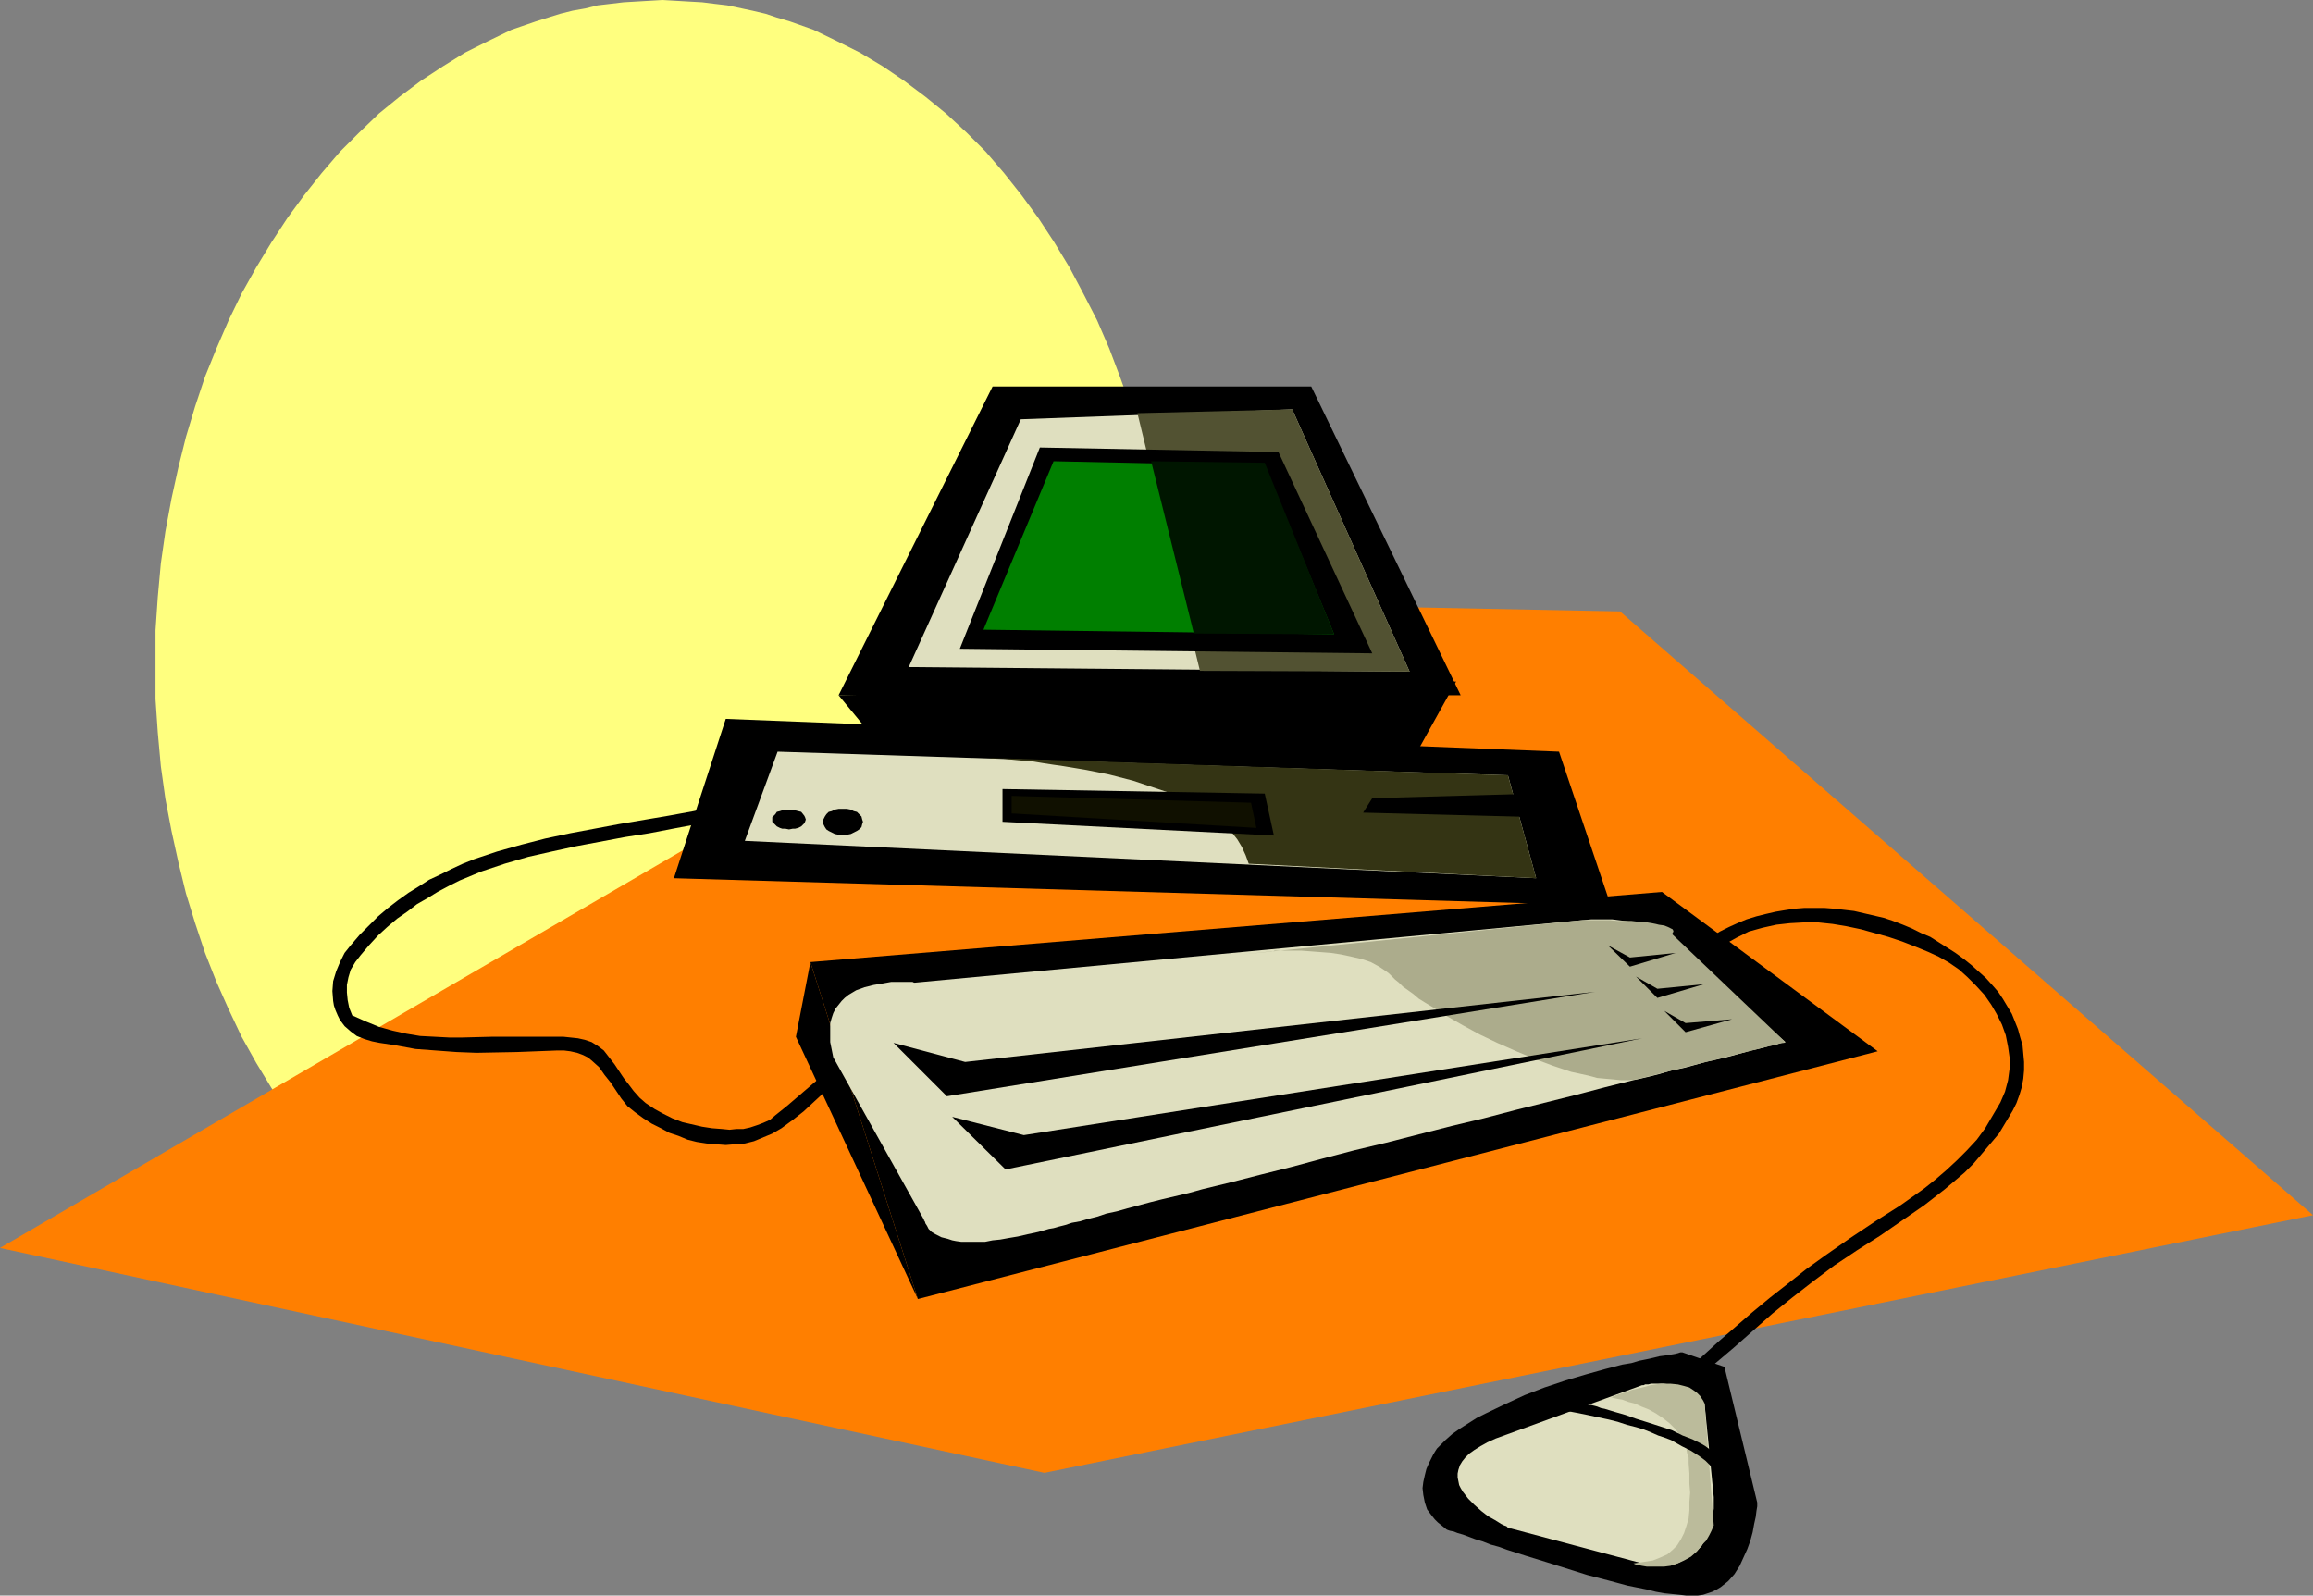
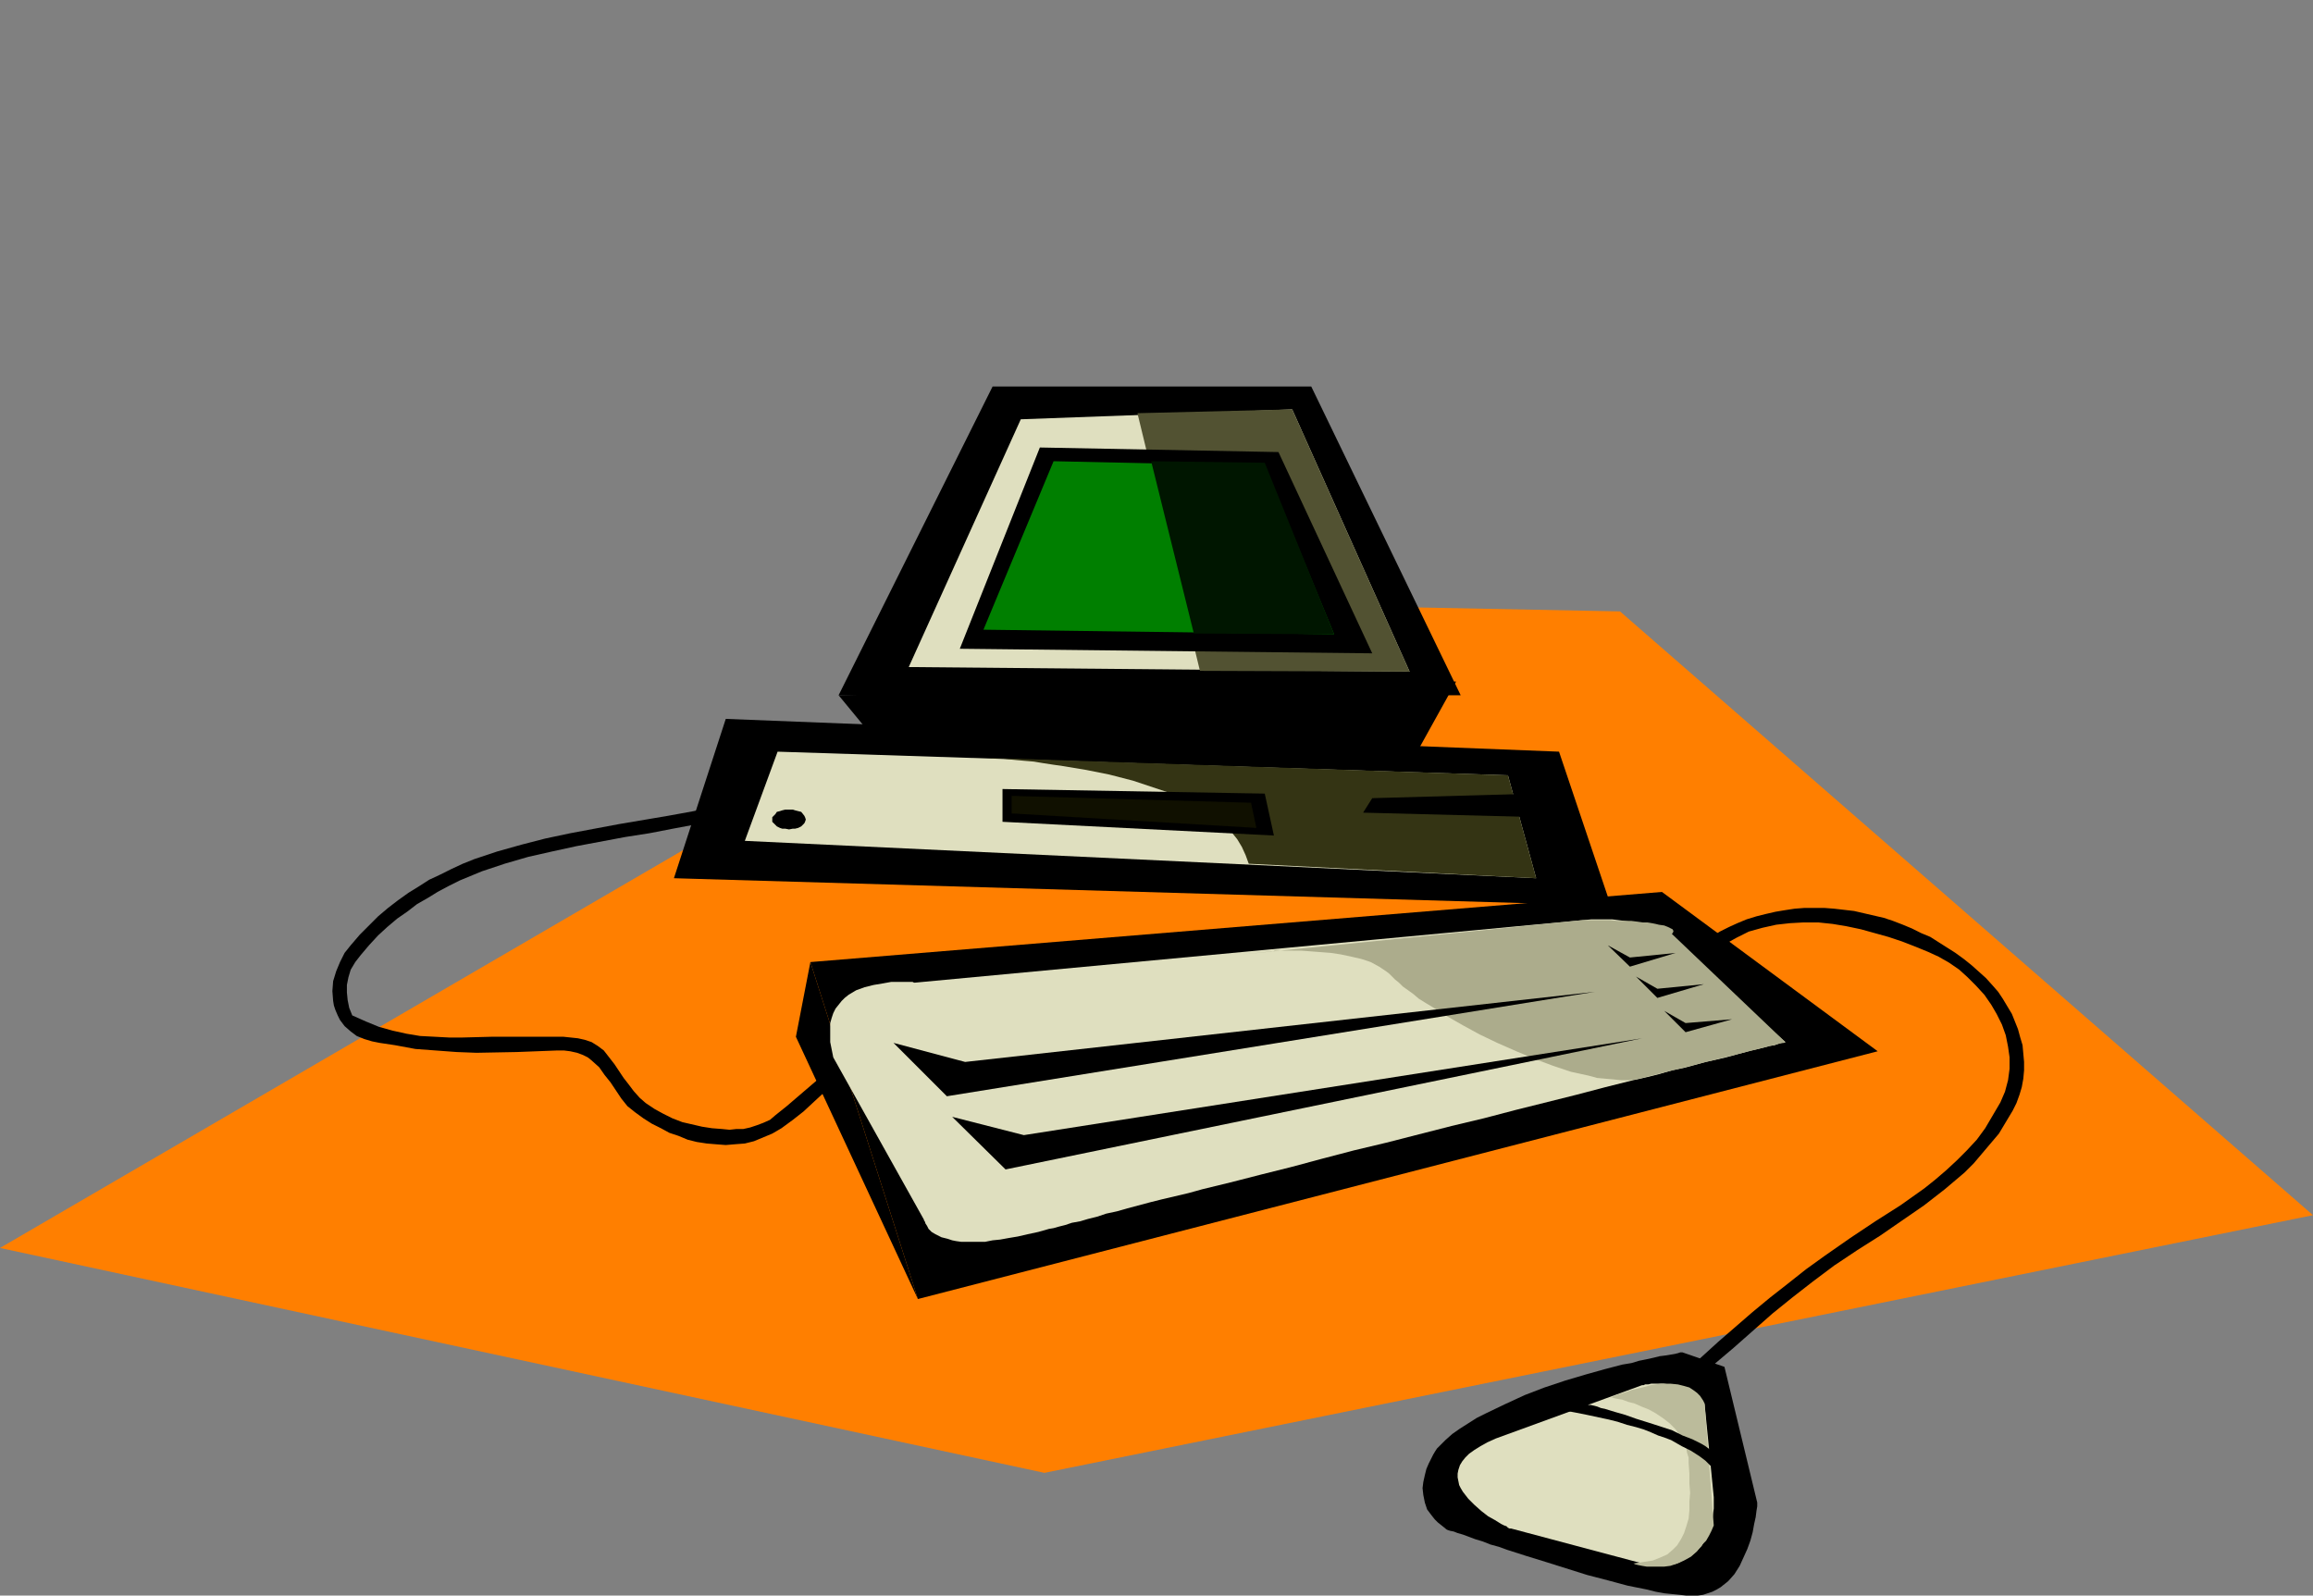
<svg xmlns="http://www.w3.org/2000/svg" xmlns:ns1="http://sodipodi.sourceforge.net/DTD/sodipodi-0.dtd" xmlns:ns2="http://www.inkscape.org/namespaces/inkscape" version="1.0" width="129.724mm" height="89.486mm" id="svg32" ns1:docname="Computer 18.wmf">
  <rect width="100%" height="100%" fill="#808080" stroke="none" />
  <ns1:namedview id="namedview32" pagecolor="#ffffff" bordercolor="#000000" borderopacity="0.25" ns2:showpageshadow="2" ns2:pageopacity="0.0" ns2:pagecheckerboard="0" ns2:deskcolor="#d1d1d1" ns2:document-units="mm" />
  <defs id="defs1">
    <pattern id="WMFhbasepattern" patternUnits="userSpaceOnUse" width="6" height="6" x="0" y="0" />
  </defs>
-   <path style="fill:#ffff7f;fill-opacity:1;fill-rule:evenodd;stroke:none" d="m 140.43,281.819 h 2.747 l 2.747,-0.162 2.909,-0.323 2.586,-0.162 2.747,-0.485 5.333,-0.97 2.747,-0.808 2.424,-0.646 2.747,-0.808 5.01,-1.939 5.01,-2.262 4.848,-2.424 4.848,-2.909 4.525,-3.07 4.525,-3.393 4.363,-3.717 4.363,-3.878 4.04,-4.201 3.878,-4.525 3.717,-4.525 3.555,-5.009 3.394,-5.009 3.232,-5.333 2.909,-5.494 2.909,-5.817 2.586,-5.817 2.262,-6.141 2.262,-6.302 1.778,-6.302 1.778,-6.625 1.454,-6.625 1.131,-6.787 0.97,-6.949 0.808,-7.11 0.323,-7.11 0.162,-7.272 -0.162,-7.272 -0.323,-7.11 -0.808,-7.11 -0.97,-6.787 -1.131,-6.949 -1.454,-6.625 -1.778,-6.464 -1.778,-6.464 -2.262,-6.302 -2.262,-5.979 -2.586,-5.979 -2.909,-5.656 -2.909,-5.494 -3.232,-5.333 -3.394,-5.171 -3.555,-4.848 -3.717,-4.686 -3.878,-4.525 -4.04,-4.04 -4.363,-4.04 -4.363,-3.555 -4.525,-3.393 -4.525,-3.07 -4.848,-2.909 -4.848,-2.424 -5.01,-2.424 -5.01,-1.778 -2.747,-0.808 -2.424,-0.808 -2.747,-0.646 -5.333,-1.131 -2.747,-0.323 -2.586,-0.323 -2.909,-0.162 -2.747,-0.162 L 140.43,0 l -2.747,0.162 -2.747,0.162 -2.747,0.162 -2.747,0.323 -2.747,0.323 -2.586,0.646 -2.747,0.485 -2.586,0.646 -2.586,0.808 -2.586,0.808 -5.171,1.778 -5.01,2.424 -4.848,2.424 -4.686,2.909 -4.686,3.07 -4.525,3.393 -4.363,3.555 -4.202,4.04 -4.04,4.04 -3.878,4.525 -3.717,4.686 -3.555,4.848 -3.394,5.171 -3.232,5.333 -3.07,5.494 -2.747,5.656 -2.586,5.979 -2.424,5.979 -2.101,6.302 -1.939,6.464 -1.616,6.464 -1.454,6.625 -1.293,6.949 -0.97,6.787 -0.646,7.11 -0.485,7.11 v 7.272 7.272 l 0.485,7.11 0.646,7.11 0.97,6.949 1.293,6.787 1.454,6.625 1.616,6.625 1.939,6.302 2.101,6.302 2.424,6.141 2.586,5.817 2.747,5.817 3.07,5.494 3.232,5.333 3.394,5.009 3.555,5.009 3.717,4.525 3.878,4.525 4.04,4.201 4.202,3.878 4.363,3.717 4.525,3.393 4.686,3.07 4.686,2.909 4.848,2.424 5.01,2.262 5.171,1.939 2.586,0.808 2.586,0.646 2.586,0.808 2.747,0.485 2.586,0.485 2.747,0.485 2.747,0.162 2.747,0.323 2.747,0.162 z" id="path1" />
  <path style="fill:#ff7f00;fill-opacity:1;fill-rule:evenodd;stroke:none" d="m 0,264.528 235.289,-137.031 108.11,2.101 146.894,127.982 -268.902,54.619 z" id="path2" />
  <path style="fill:#000000;fill-opacity:1;fill-rule:evenodd;stroke:none" d="m 153.843,152.382 -10.989,33.773 198.606,5.817 -10.989,-32.642 z" id="path3" />
  <path style="fill:#dfdfbf;fill-opacity:1;fill-rule:evenodd;stroke:none" d="m 164.832,159.331 -6.949,18.906 167.741,7.918 -5.979,-21.815 z" id="path4" />
  <path style="fill:#343414;fill-opacity:1;fill-rule:evenodd;stroke:none" d="m 209.11,160.624 h 0.485 l 0.808,0.162 h 0.97 1.131 l 1.293,0.162 1.616,0.162 1.778,0.162 1.939,0.162 1.939,0.323 2.101,0.323 2.262,0.323 4.848,0.808 4.848,0.97 5.01,1.293 4.848,1.616 2.424,0.808 2.424,0.97 2.101,0.97 2.101,1.131 1.939,1.131 1.939,1.293 1.616,1.454 1.454,1.454 1.293,1.616 0.97,1.616 0.808,1.778 0.646,1.778 60.923,3.07 -5.979,-21.815 z" id="path5" />
  <path style="fill:#000000;fill-opacity:1;fill-rule:evenodd;stroke:none" d="M 210.403,81.928 177.76,147.373 H 309.625 L 277.952,81.928 Z" id="path6" />
  <path style="fill:#dfdfbf;fill-opacity:1;fill-rule:evenodd;stroke:none" d="m 216.382,88.876 -23.755,52.518 106.171,0.97 -24.886,-55.588 z" id="path7" />
  <path style="fill:#525232;fill-opacity:1;fill-rule:evenodd;stroke:none" d="m 241.107,87.584 13.251,54.619 44.44,0.162 -24.886,-55.588 z" id="path8" />
  <path style="fill:#000000;fill-opacity:1;fill-rule:evenodd;stroke:none" d="m 177.76,147.373 9.858,11.958 111.181,2.909 9.858,-17.775 z" id="path9" />
  <path style="fill:#000000;fill-opacity:1;fill-rule:evenodd;stroke:none" d="m 171.781,203.931 180.507,-14.867 45.733,33.773 -203.454,52.518 z" id="path10" />
  <path style="fill:#000000;fill-opacity:1;fill-rule:evenodd;stroke:none" d="m 171.781,203.931 -3.07,15.836 25.856,55.588 z" id="path11" />
  <path style="fill:#000000;fill-opacity:1;fill-rule:evenodd;stroke:none" d="m 152.065,170.804 -5.01,1.131 -5.333,0.97 -10.504,1.778 -10.342,1.939 -5.333,1.131 -5.01,1.293 -5.171,1.454 -4.848,1.616 -2.424,0.97 -2.424,1.131 -2.262,1.131 -2.424,1.131 -2.262,1.454 -2.101,1.293 -2.262,1.616 -2.101,1.616 -2.101,1.778 -1.939,1.939 -1.939,1.939 -1.939,2.262 -1.293,1.616 -0.97,1.939 -0.808,1.939 -0.646,2.101 -0.162,2.101 0.162,2.101 0.162,0.97 0.323,0.97 0.485,1.131 0.485,0.97 0.485,0.646 0.485,0.646 1.293,1.131 1.293,0.97 1.616,0.646 1.616,0.485 1.616,0.323 3.232,0.485 4.363,0.808 4.363,0.323 4.363,0.323 4.202,0.162 8.565,-0.162 4.202,-0.162 4.202,-0.162 h 1.616 l 1.293,0.162 1.454,0.323 1.293,0.485 0.97,0.485 0.808,0.646 1.616,1.454 1.131,1.616 1.293,1.616 2.262,3.393 1.293,1.616 0.808,0.646 0.808,0.646 1.778,1.293 1.778,1.131 1.939,0.97 1.778,0.97 1.939,0.646 1.939,0.808 1.939,0.485 2.101,0.323 1.939,0.162 2.101,0.162 1.939,-0.162 2.101,-0.162 1.939,-0.485 1.939,-0.808 1.939,-0.808 1.939,-1.131 2.424,-1.778 2.262,-1.778 2.262,-2.101 2.101,-1.939 2.262,-1.778 2.262,-1.778 2.586,-1.454 1.293,-0.646 1.454,-0.485 0.485,-0.323 0.323,-0.485 0.162,-0.485 -0.162,-0.485 -0.323,-0.485 -0.485,-0.485 h -0.485 -0.485 l -1.454,0.485 -1.454,0.646 -2.424,1.454 -2.424,1.616 -2.262,1.778 -4.525,3.878 -2.262,1.939 -2.424,1.939 -1.131,0.97 -1.454,0.646 -1.293,0.485 -1.454,0.485 -1.454,0.323 h -1.454 l -1.454,0.162 -1.616,-0.162 -2.101,-0.162 -2.101,-0.323 -2.101,-0.485 -2.101,-0.485 -2.101,-0.808 -1.939,-0.97 -1.778,-0.97 -1.939,-1.293 -1.293,-1.131 -1.293,-1.454 -0.97,-1.293 -1.131,-1.454 -1.939,-2.909 -1.131,-1.454 -1.131,-1.454 -0.646,-0.485 -0.646,-0.485 -1.293,-0.808 -1.454,-0.485 -1.454,-0.323 -3.07,-0.323 h -3.07 -5.979 -6.141 l -6.141,0.162 h -2.909 l -3.07,-0.162 -3.07,-0.162 -2.909,-0.485 -2.909,-0.646 -2.909,-0.808 -2.747,-1.131 -2.909,-1.293 -0.646,-1.616 -0.323,-1.616 -0.162,-1.616 v -1.616 l 0.323,-1.616 0.485,-1.616 0.97,-1.616 1.131,-1.454 1.778,-2.101 1.939,-2.101 1.939,-1.778 2.101,-1.778 2.101,-1.454 2.101,-1.616 2.262,-1.293 2.101,-1.293 2.424,-1.293 2.262,-1.131 4.686,-1.939 4.848,-1.616 5.01,-1.454 5.01,-1.131 5.171,-1.131 10.342,-1.939 5.171,-0.808 5.01,-0.97 5.171,-0.97 5.01,-0.97 0.485,-0.323 0.485,-0.485 0.162,-0.485 v -0.646 l -0.323,-0.485 -0.485,-0.323 -0.485,-0.323 z" id="path12" />
  <path style="fill:#000000;fill-opacity:1;fill-rule:evenodd;stroke:none" d="m 356.651,286.666 h -0.162 -0.323 l -0.485,0.162 -0.646,0.162 -0.97,0.162 -0.97,0.162 -1.293,0.162 -1.293,0.323 -1.454,0.323 -1.616,0.323 -1.616,0.485 -1.939,0.323 -3.717,0.97 -4.04,1.131 -4.363,1.293 -4.363,1.454 -4.202,1.616 -4.202,1.939 -4.04,1.939 -1.939,0.97 -1.778,1.131 -1.778,1.131 -1.616,1.131 -1.454,1.293 -1.293,1.293 -0.162,0.162 -0.323,0.323 -0.323,0.485 -0.485,0.808 -0.485,0.97 -0.485,0.97 -0.485,1.131 -0.323,1.293 -0.323,1.454 -0.162,1.293 0.162,1.454 0.323,1.616 0.485,1.454 0.97,1.293 0.646,0.808 0.646,0.646 0.808,0.646 0.808,0.646 0.162,0.162 0.323,0.162 0.485,0.162 0.808,0.162 0.808,0.323 1.131,0.323 1.293,0.485 1.293,0.485 1.616,0.485 1.616,0.646 1.778,0.485 1.778,0.646 4.04,1.293 4.202,1.293 8.726,2.747 4.363,1.131 4.202,1.131 4.04,0.808 1.939,0.485 1.778,0.323 1.616,0.162 1.616,0.162 1.454,0.162 h 1.293 1.131 l 1.131,-0.162 0.97,-0.323 0.97,-0.323 0.97,-0.485 0.808,-0.485 1.616,-1.293 1.293,-1.454 1.131,-1.778 0.808,-1.778 0.808,-1.778 0.646,-1.778 0.485,-1.778 0.323,-1.778 0.323,-1.454 0.162,-1.293 0.162,-0.97 v -0.323 -0.323 -0.162 l -6.949,-28.764 z" id="path13" />
  <path style="fill:#000000;fill-opacity:1;fill-rule:evenodd;stroke:none" d="m 354.55,298.14 2.101,-2.747 1.131,-1.293 1.293,-1.131 4.202,-3.717 4.202,-3.555 8.242,-7.272 4.202,-3.393 4.363,-3.393 4.525,-3.393 4.848,-3.232 4.848,-3.07 4.686,-3.232 4.686,-3.232 4.363,-3.393 2.101,-1.778 2.101,-1.778 1.939,-1.939 1.778,-2.101 1.778,-2.101 1.778,-2.101 1.454,-2.424 1.454,-2.424 0.808,-1.616 0.646,-1.778 0.485,-1.616 0.323,-1.778 0.162,-1.778 v -1.778 l -0.162,-1.778 -0.162,-1.778 -0.485,-1.616 -0.485,-1.778 -0.646,-1.616 -0.646,-1.616 -0.97,-1.616 -0.97,-1.616 -0.97,-1.454 -1.131,-1.293 -1.454,-1.616 -3.07,-2.747 -1.616,-1.293 -1.778,-1.293 -1.778,-1.131 -1.778,-1.131 -1.778,-1.131 -1.939,-0.808 -1.939,-0.97 -1.939,-0.808 -2.101,-0.808 -1.939,-0.646 -2.101,-0.485 -2.101,-0.485 -2.101,-0.485 -4.202,-0.485 -2.101,-0.162 h -2.101 -2.101 l -2.101,0.162 -2.101,0.323 -1.939,0.323 -2.101,0.485 -1.939,0.485 -2.101,0.646 -1.939,0.808 -1.778,0.808 -1.939,0.97 -1.778,1.131 -1.778,1.131 -2.909,2.424 2.262,0.323 -1.616,-1.939 -1.131,-0.646 -0.97,-0.646 -2.262,-1.293 -0.485,-0.323 h -0.646 l -0.485,0.162 -0.485,0.485 -0.162,0.485 v 0.485 l 0.162,0.646 0.323,0.485 2.586,1.616 2.747,2.262 v 0 l 0.485,0.323 0.646,0.162 h 0.485 l 0.485,-0.323 2.747,-2.262 1.293,-0.97 1.293,-0.808 1.293,-0.808 1.454,-0.808 2.586,-1.293 2.909,-0.808 2.909,-0.646 2.909,-0.323 2.909,-0.162 h 3.07 l 3.07,0.323 2.909,0.485 3.07,0.646 2.909,0.808 2.909,0.808 2.909,0.97 2.909,1.131 2.747,1.131 2.101,0.97 2.262,1.293 2.101,1.454 1.778,1.616 1.778,1.778 1.778,1.939 1.454,2.101 1.131,1.939 1.131,2.262 0.808,2.262 0.485,2.424 0.323,2.262 v 2.424 l -0.323,2.424 -0.646,2.424 -0.485,1.131 -0.485,1.131 -1.616,2.747 -1.616,2.747 -1.778,2.424 -2.101,2.262 -2.101,2.101 -2.262,2.101 -2.262,1.939 -2.424,1.939 -5.01,3.555 -5.333,3.393 -5.333,3.555 -5.333,3.717 -4.04,2.909 -3.878,3.07 -3.717,2.909 -3.717,3.07 -7.272,6.302 -7.11,6.464 -2.747,2.585 -1.131,1.454 -1.131,1.454 -0.162,0.485 -0.162,0.646 0.323,0.485 0.323,0.485 0.485,0.162 0.646,0.162 0.485,-0.162 z" id="path14" />
  <path style="fill:#000000;fill-opacity:1;fill-rule:evenodd;stroke:none" d="m 220.422,94.855 -16.968,42.661 87.425,0.97 -19.877,-42.661 z" id="path15" />
  <path style="fill:#007f00;fill-opacity:1;fill-rule:evenodd;stroke:none" d="m 223.331,97.764 -14.867,35.712 74.336,0.97 -14.706,-35.712 z" id="path16" />
  <path style="fill:#000000;fill-opacity:1;fill-rule:evenodd;stroke:none" d="m 290.88,169.188 34.744,-0.97 0.97,5.009 -37.653,-0.97 z" id="path17" />
  <path style="fill:#000000;fill-opacity:1;fill-rule:evenodd;stroke:none" d="m 212.504,167.249 v 6.949 l 57.53,2.909 -1.939,-8.888 z" id="path18" />
  <path style="fill:#101000;fill-opacity:1;fill-rule:evenodd;stroke:none" d="m 214.443,168.703 v 3.717 l 51.874,3.07 -1.131,-5.333 z" id="path19" />
  <path style="fill:#000000;fill-opacity:1;fill-rule:evenodd;stroke:none" d="m 167.256,175.813 0.808,-0.162 h 0.485 l 0.646,-0.162 0.646,-0.323 0.323,-0.323 0.323,-0.323 0.162,-0.323 0.162,-0.485 -0.162,-0.485 -0.162,-0.323 -0.646,-0.808 -0.646,-0.162 -0.646,-0.162 -0.485,-0.162 h -0.808 -0.808 l -0.646,0.162 -0.485,0.162 -0.646,0.162 -0.323,0.485 -0.323,0.323 -0.323,0.323 v 0.485 0.485 l 0.323,0.323 0.323,0.323 0.323,0.323 0.646,0.323 0.485,0.162 h 0.646 z" id="path20" />
-   <path style="fill:#000000;fill-opacity:1;fill-rule:evenodd;stroke:none" d="m 178.729,176.945 h 0.808 l 0.808,-0.162 0.646,-0.323 0.646,-0.323 0.485,-0.323 0.485,-0.485 0.162,-0.646 0.162,-0.485 -0.162,-0.485 -0.162,-0.646 -0.485,-0.485 -0.485,-0.485 -0.646,-0.162 -0.646,-0.323 -0.808,-0.162 h -0.808 -0.97 l -0.808,0.162 -0.646,0.323 -0.646,0.162 -0.485,0.485 -0.323,0.485 -0.323,0.646 v 0.485 0.485 l 0.323,0.646 0.323,0.485 0.485,0.323 0.646,0.323 0.646,0.323 0.808,0.162 z" id="path21" />
  <path style="fill:#001600;fill-opacity:1;fill-rule:evenodd;stroke:none" d="m 244.016,97.764 9.05,36.52 29.734,0.162 -14.706,-36.358 z" id="path22" />
  <path style="fill:#dfdfbf;fill-opacity:1;fill-rule:evenodd;stroke:none" d="m 193.92,208.294 h -0.162 l -0.323,-0.162 h -0.485 -0.97 -1.454 -1.616 l -1.778,0.323 -1.939,0.323 -1.939,0.485 -1.778,0.646 -1.616,0.97 -0.808,0.646 -0.646,0.646 -0.646,0.808 -0.646,0.808 -0.485,0.97 -0.323,0.97 -0.323,1.131 v 1.293 1.293 1.454 l 0.323,1.616 0.323,1.616 19.23,34.419 v 0.162 l 0.162,0.162 0.162,0.485 0.323,0.485 0.323,0.646 0.646,0.646 0.808,0.485 1.293,0.646 1.293,0.323 0.97,0.323 0.808,0.162 1.131,0.162 h 1.131 2.424 1.454 l 1.616,-0.323 1.616,-0.162 1.778,-0.323 1.939,-0.323 2.101,-0.485 2.262,-0.485 2.262,-0.646 0.97,-0.162 1.131,-0.323 1.293,-0.323 1.454,-0.485 1.778,-0.323 1.616,-0.485 1.939,-0.485 1.939,-0.646 2.262,-0.485 2.262,-0.646 2.424,-0.646 2.424,-0.646 2.586,-0.646 2.747,-0.646 2.747,-0.646 2.909,-0.808 5.979,-1.454 6.302,-1.616 6.464,-1.616 6.626,-1.778 6.787,-1.778 6.787,-1.616 13.898,-3.555 6.787,-1.616 6.787,-1.778 6.464,-1.616 6.464,-1.616 6.141,-1.616 5.818,-1.454 2.909,-0.646 2.586,-0.646 2.747,-0.808 2.424,-0.485 2.424,-0.646 2.262,-0.646 2.262,-0.485 2.101,-0.485 1.778,-0.485 1.778,-0.485 1.778,-0.485 1.454,-0.323 1.293,-0.323 1.131,-0.323 1.131,-0.162 0.808,-0.323 0.646,-0.162 h 0.485 l 0.323,-0.162 v 0 L 356.651,201.668 v -0.162 l -0.162,-0.162 -0.162,-0.485 -0.323,-0.485 -0.485,-0.485 -0.646,-0.646 -0.808,-0.646 -0.97,-0.808 -1.293,-0.646 -1.454,-0.646 -1.778,-0.485 -1.939,-0.485 -2.262,-0.323 -2.586,-0.323 h -4.525 l -1.778,0.162 z" id="path23" />
  <path style="fill:#acac8c;fill-opacity:1;fill-rule:evenodd;stroke:none" d="m 269.387,201.668 h 0.485 l 0.323,-0.162 h 0.97 1.293 1.616 1.778 l 2.101,0.162 2.101,0.162 2.101,0.162 2.101,0.323 2.262,0.485 2.101,0.485 1.939,0.646 1.778,0.97 1.454,0.97 0.646,0.485 0.646,0.646 0.646,0.646 0.808,0.646 0.808,0.808 1.131,0.808 1.131,0.808 1.131,0.97 1.293,0.808 1.616,0.97 3.07,1.939 3.394,1.939 3.555,1.939 3.717,1.778 4.04,1.778 3.878,1.616 3.878,1.454 3.878,1.293 3.717,0.808 1.778,0.485 1.778,0.162 1.778,0.162 1.616,0.162 h 1.454 l 1.616,-0.162 31.674,-7.918 -24.078,-22.946 0.162,-0.162 0.162,-0.323 v -0.162 l -0.162,-0.323 -0.323,-0.162 -0.646,-0.323 -0.808,-0.323 -1.131,-0.162 -0.646,-0.162 -0.808,-0.162 -0.97,-0.162 h -0.97 l -1.131,-0.162 -1.293,-0.162 h -1.293 -1.616 l -1.616,-0.162 h -1.778 -1.939 -2.101 l -72.074,7.272 z" id="path24" />
  <path style="fill:#000000;fill-opacity:1;fill-rule:evenodd;stroke:none" d="m 201.838,236.734 11.312,11.15 134.936,-27.794 -131.057,20.522 z" id="path25" />
  <path style="fill:#000000;fill-opacity:1;fill-rule:evenodd;stroke:none" d="m 189.395,221.06 11.312,11.312 137.36,-22.138 -133.481,14.867 z" id="path26" />
  <path style="fill:#000000;fill-opacity:1;fill-rule:evenodd;stroke:none" d="m 340.814,200.376 4.686,4.525 9.696,-2.909 -9.696,0.97 z" id="path27" />
  <path style="fill:#000000;fill-opacity:1;fill-rule:evenodd;stroke:none" d="m 346.793,207.001 4.525,4.525 9.858,-2.909 -9.858,0.97 z" id="path28" />
  <path style="fill:#000000;fill-opacity:1;fill-rule:evenodd;stroke:none" d="m 352.772,214.273 4.525,4.525 9.858,-2.747 -9.858,0.808 z" id="path29" />
  <path style="fill:#dfdfbf;fill-opacity:1;fill-rule:evenodd;stroke:none" d="m 320.291,323.994 h -0.162 -0.162 l -0.323,-0.162 -0.323,-0.323 -0.485,-0.162 -0.646,-0.323 -1.293,-0.808 -1.454,-0.808 -1.454,-1.131 -1.454,-1.293 -1.293,-1.293 -1.131,-1.454 -0.485,-0.808 -0.323,-0.646 -0.162,-0.808 -0.162,-0.808 v -0.808 l 0.162,-0.808 0.323,-0.97 0.485,-0.808 0.646,-0.808 0.808,-0.808 1.131,-0.808 1.293,-0.808 1.454,-0.808 1.778,-0.808 31.027,-11.312 v 0 h 0.323 l 0.323,-0.162 h 0.646 l 0.646,-0.162 h 0.808 0.97 0.808 l 1.131,0.162 0.97,0.323 1.131,0.323 1.131,0.323 1.131,0.646 1.131,0.646 0.97,0.808 1.131,1.131 1.939,19.714 v 2.424 l -0.162,1.131 -0.162,1.293 -0.323,1.293 -0.485,1.454 -0.646,1.293 -0.808,1.454 -1.131,1.131 -1.293,1.131 -1.616,0.808 -0.808,0.485 -0.97,0.323 -1.131,0.162 -1.131,0.162 h -1.293 -1.293 z" id="path30" />
-   <path style="fill:#bbbb9b;fill-opacity:1;fill-rule:evenodd;stroke:none" d="m 341.46,296.2 h 0.162 l 0.485,0.162 0.808,0.162 0.97,0.162 1.293,0.485 1.293,0.323 1.454,0.646 1.616,0.646 1.454,0.808 1.454,0.97 1.454,1.131 1.293,1.293 0.97,1.454 0.97,1.778 0.323,0.808 0.162,0.97 0.323,0.97 v 1.131 l 0.162,2.262 v 2.101 l 0.162,1.939 -0.162,1.939 v 1.778 l -0.162,1.778 -0.485,1.616 -0.485,1.454 -0.646,1.293 -0.808,1.293 -0.97,0.97 -1.131,0.97 -1.454,0.646 -1.616,0.646 -2.101,0.323 -2.101,0.323 h 0.162 l 0.323,0.162 0.646,0.162 0.808,0.162 0.97,0.162 h 1.131 1.131 1.454 l 1.293,-0.162 1.454,-0.485 1.454,-0.646 1.454,-0.808 1.293,-1.131 1.293,-1.616 0.646,-0.646 0.646,-1.131 0.485,-0.97 0.485,-1.131 -1.939,-25.693 v -0.162 l -0.162,-0.323 -0.162,-0.323 -0.323,-0.485 -0.323,-0.485 -0.646,-0.646 -0.646,-0.485 -0.97,-0.646 -1.131,-0.323 -1.293,-0.323 -1.616,-0.162 h -0.97 -0.97 l -1.131,0.162 -1.131,0.162 -1.131,0.323 -1.293,0.323 -1.454,0.323 -1.293,0.485 -1.616,0.485 z" id="path31" />
+   <path style="fill:#bbbb9b;fill-opacity:1;fill-rule:evenodd;stroke:none" d="m 341.46,296.2 h 0.162 l 0.485,0.162 0.808,0.162 0.97,0.162 1.293,0.485 1.293,0.323 1.454,0.646 1.616,0.646 1.454,0.808 1.454,0.97 1.454,1.131 1.293,1.293 0.97,1.454 0.97,1.778 0.323,0.808 0.162,0.97 0.323,0.97 v 1.131 l 0.162,2.262 v 2.101 l 0.162,1.939 -0.162,1.939 v 1.778 l -0.162,1.778 -0.485,1.616 -0.485,1.454 -0.646,1.293 -0.808,1.293 -0.97,0.97 -1.131,0.97 -1.454,0.646 -1.616,0.646 -2.101,0.323 -2.101,0.323 h 0.162 l 0.323,0.162 0.646,0.162 0.808,0.162 0.97,0.162 h 1.131 1.131 1.454 l 1.293,-0.162 1.454,-0.485 1.454,-0.646 1.454,-0.808 1.293,-1.131 1.293,-1.616 0.646,-0.646 0.646,-1.131 0.485,-0.97 0.485,-1.131 -1.939,-25.693 v -0.162 l -0.162,-0.323 -0.162,-0.323 -0.323,-0.485 -0.323,-0.485 -0.646,-0.646 -0.646,-0.485 -0.97,-0.646 -1.131,-0.323 -1.293,-0.323 -1.616,-0.162 h -0.97 -0.97 l -1.131,0.162 -1.131,0.162 -1.131,0.323 -1.293,0.323 -1.454,0.323 -1.293,0.485 -1.616,0.485 " id="path31" />
  <path style="fill:#000000;fill-opacity:1;fill-rule:evenodd;stroke:none" d="m 336.128,297.655 h 0.162 0.162 l 0.323,0.162 h 0.485 l 0.646,0.162 0.646,0.162 0.808,0.323 0.808,0.162 2.101,0.646 2.262,0.646 2.262,0.808 2.586,0.808 5.01,1.616 2.262,1.131 2.101,0.808 1.939,0.97 0.808,0.485 0.646,0.485 0.646,0.485 0.485,0.485 0.485,0.485 0.162,0.323 0.646,4.04 v -0.162 l -0.323,-0.323 -0.323,-0.485 -0.646,-0.646 -0.808,-0.646 -0.97,-0.97 -1.293,-0.97 -1.778,-1.131 -1.939,-0.97 -1.131,-0.646 -1.131,-0.646 -1.293,-0.485 -1.454,-0.485 -1.454,-0.646 -1.616,-0.646 -1.616,-0.485 -1.939,-0.485 -1.939,-0.646 -1.939,-0.485 -2.262,-0.485 -2.262,-0.485 -2.424,-0.485 -2.586,-0.485 z" id="path32" />
</svg>